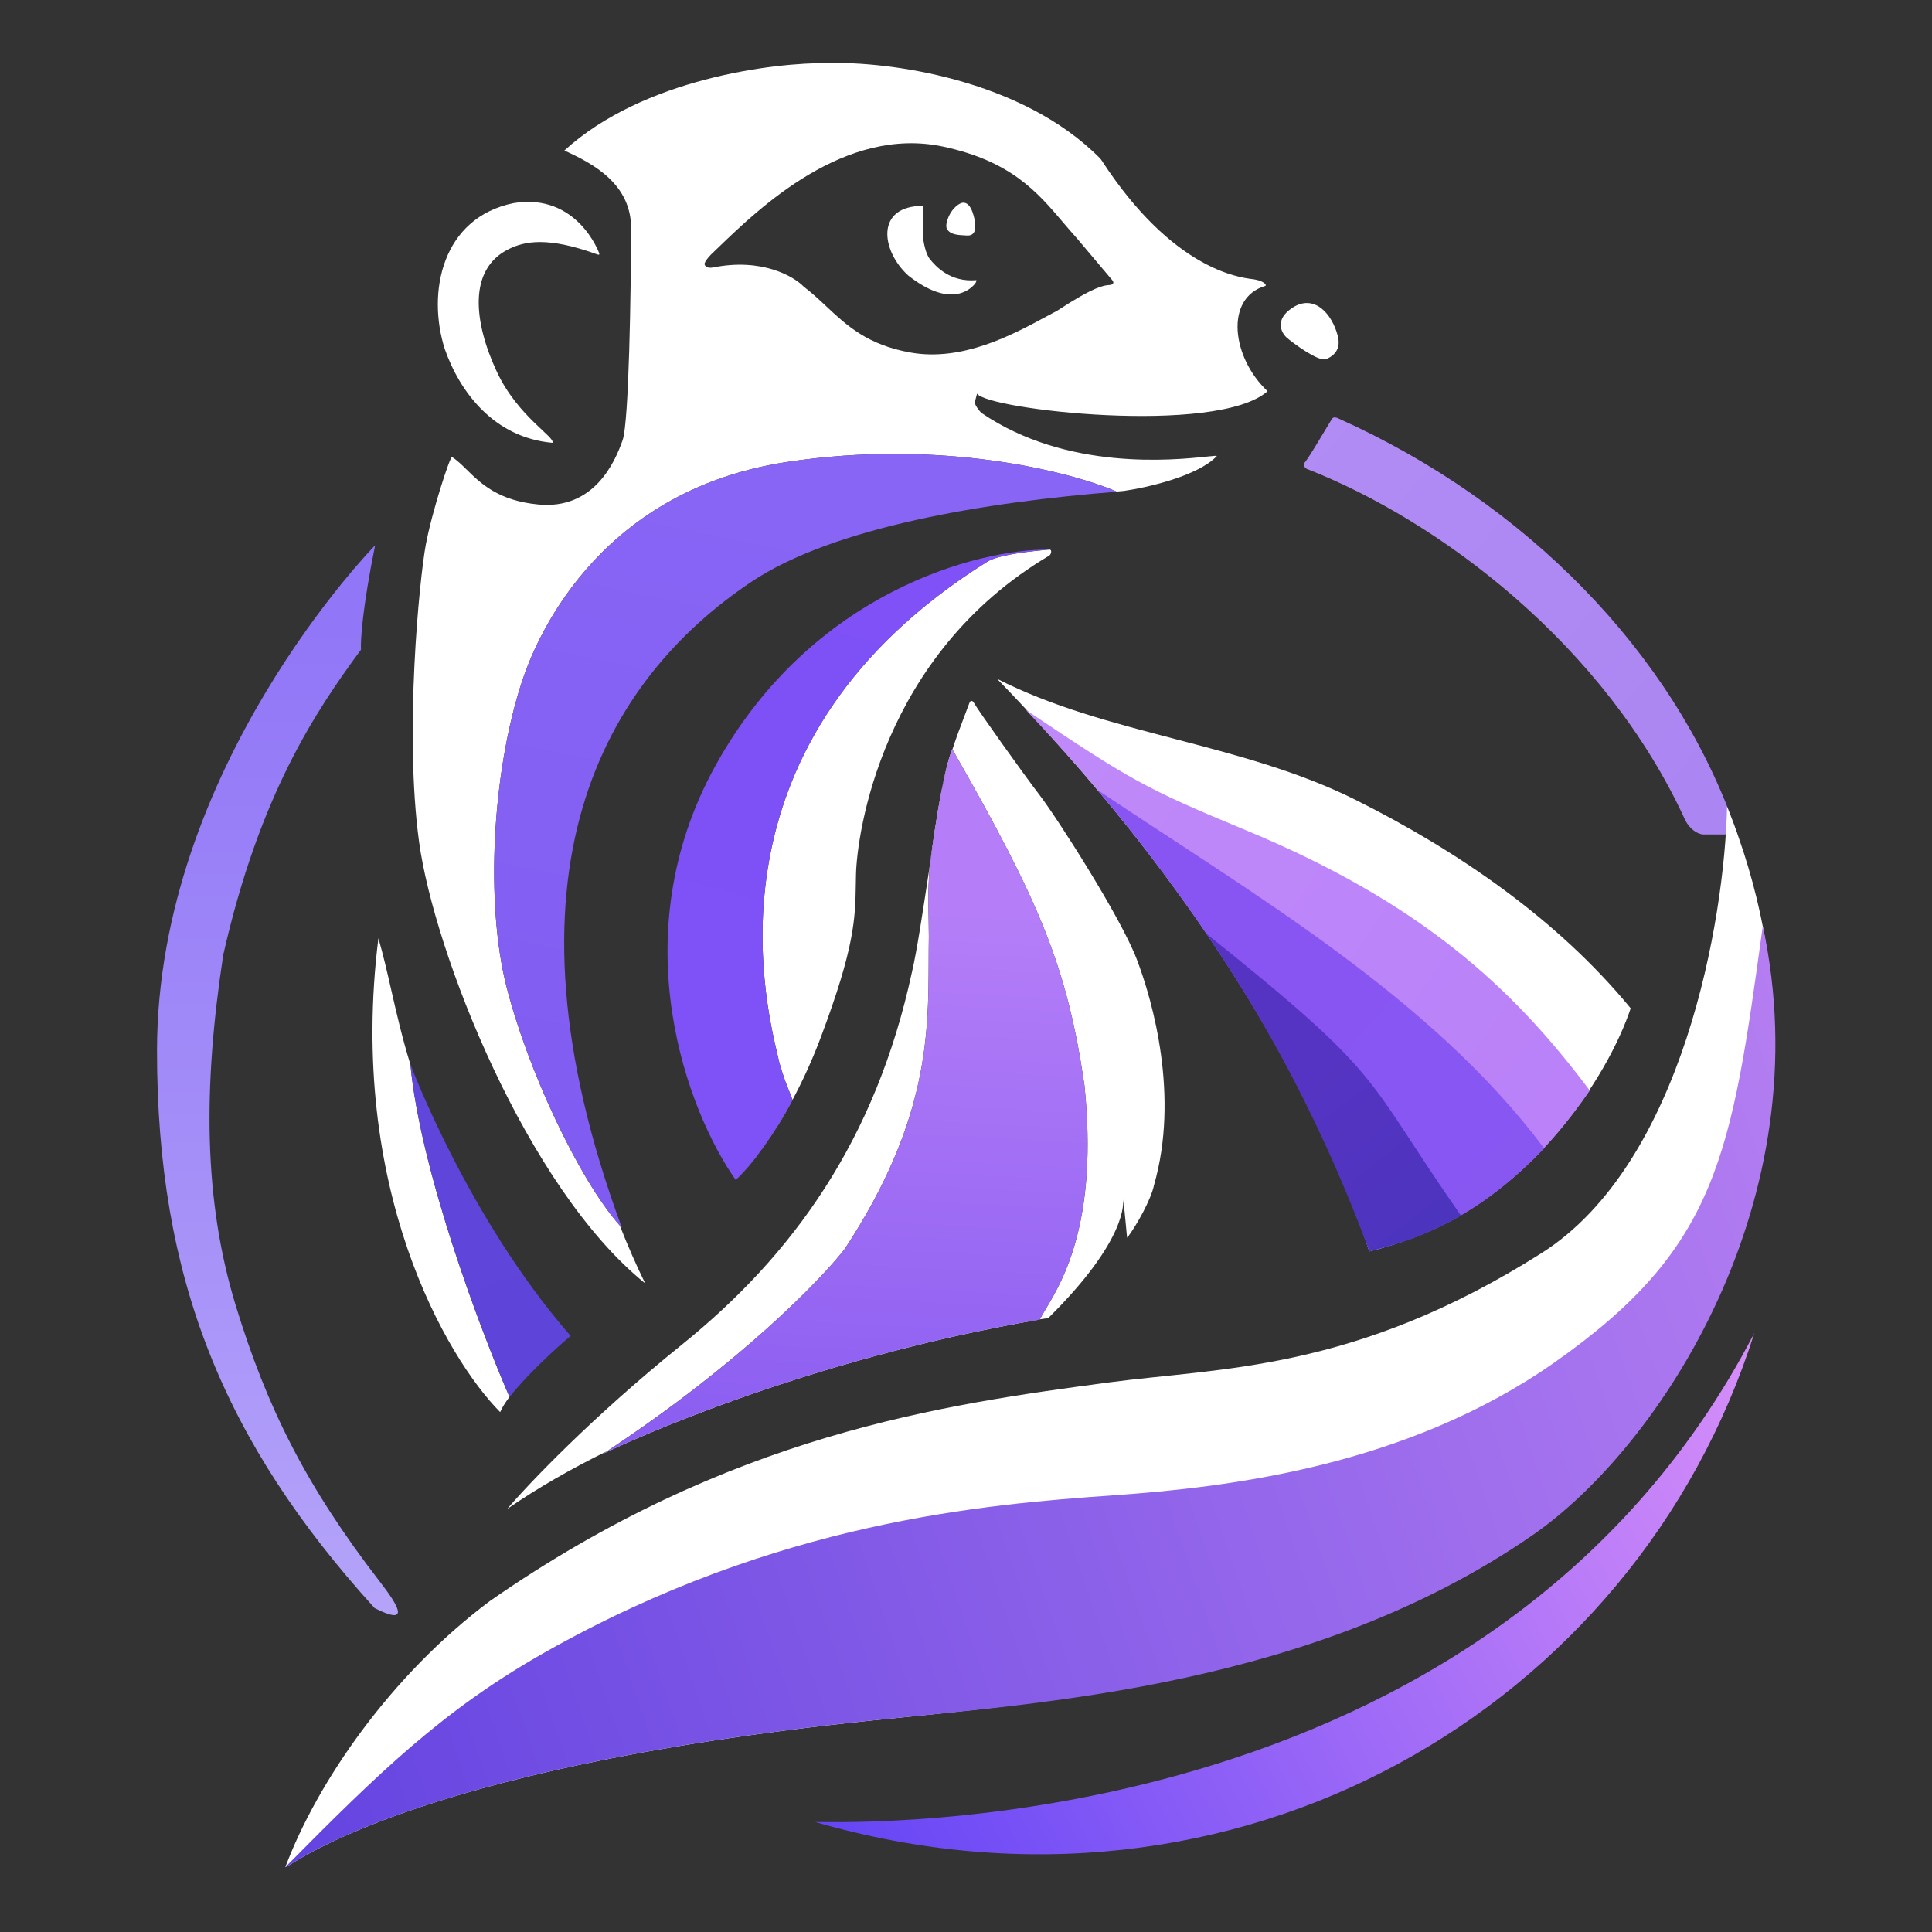
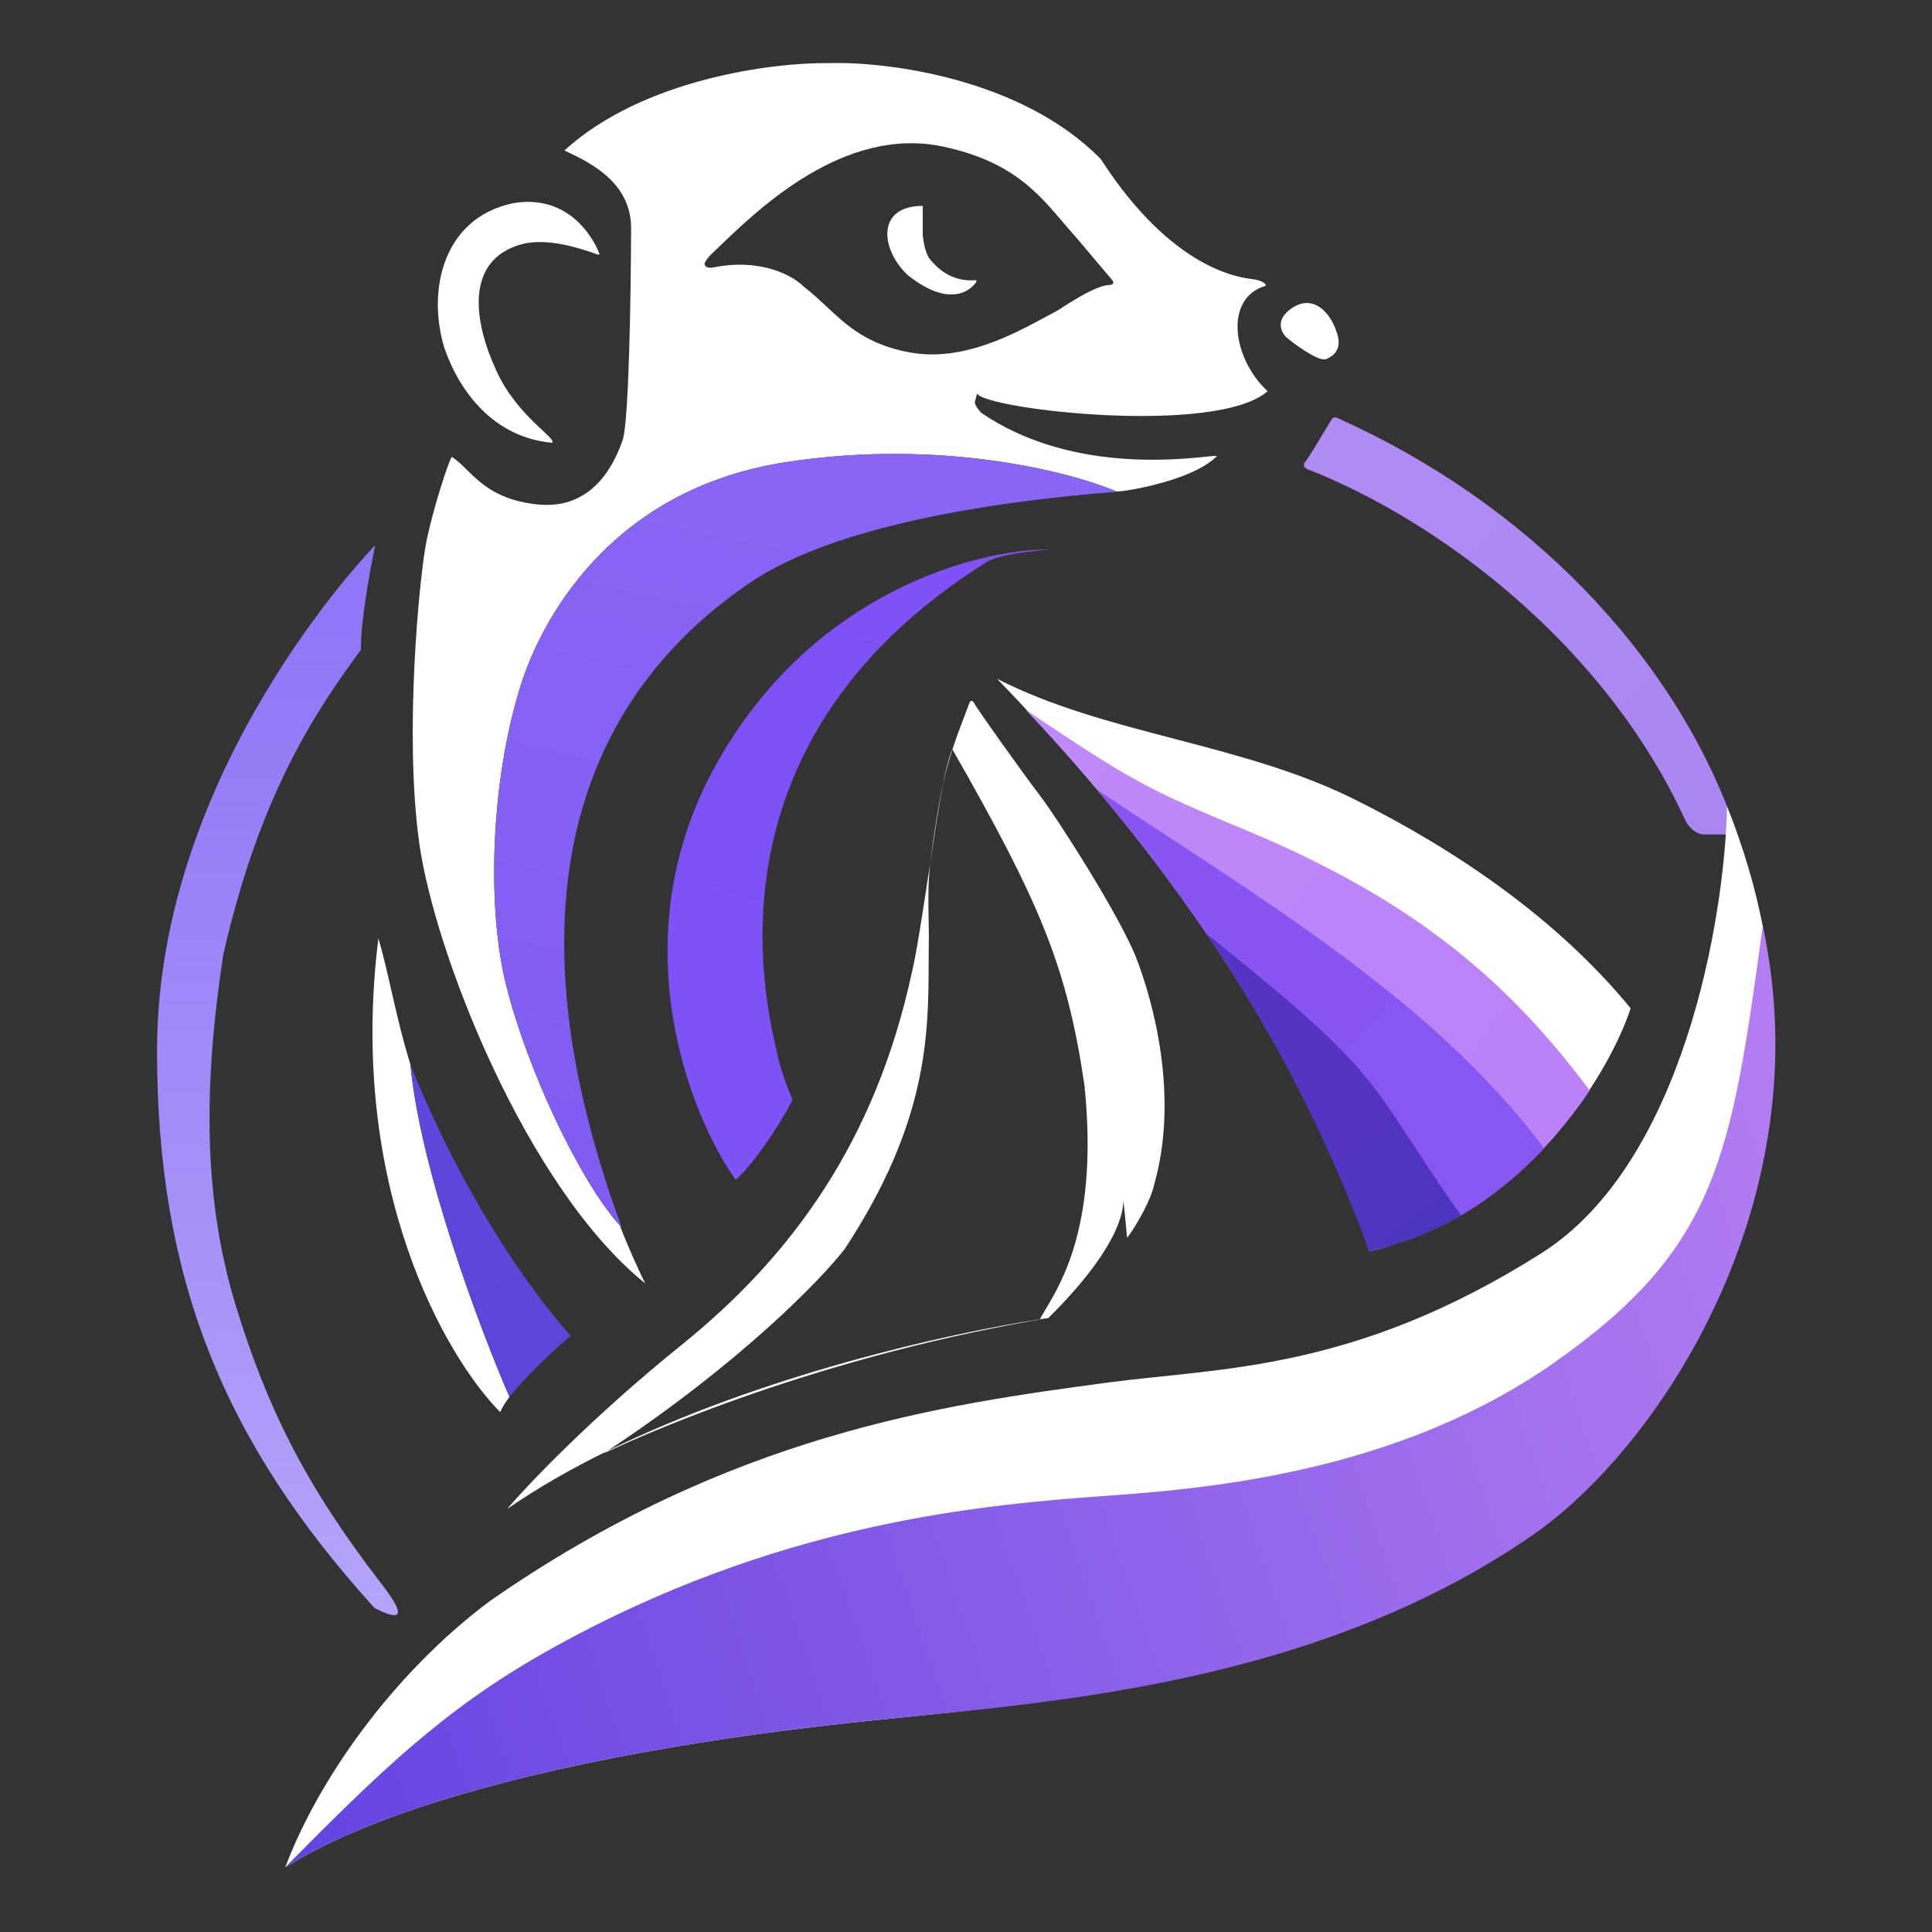
<svg xmlns="http://www.w3.org/2000/svg" width="2055" height="2055" viewBox="0 0 2055 2055" fill="none">
  <rect x="0" y="0" width="2055" height="2055" fill="#333333" stroke="none" />
  <path d="M981.5 250V219C931 219 937 266.5 966 293C1013.5 330.5 1034.24 304.764 1036.5 302.5C1037.5 301.5 1039 299 1038.5 298C1010.5 300.5 995 283 989 275.5C984.2 269.5 982 256 981.5 250Z" fill="white" />
-   <path d="M1019.5 217.5C1009.9 223.9 1005 238 1007 243C1010.5 250 1019.5 250 1028.5 250.5C1037.5 251 1038 243 1037 236C1036 229 1031.5 209.5 1019.5 217.5Z" fill="white" />
  <path d="M1374.5 327.5C1355.7 339.9 1362.67 353.666 1368.5 359C1374.9 364.6 1402.5 385.2 1410.5 382C1414.67 380.333 1427.34 374.5 1423 357.5C1417 334 1398 312 1374.5 327.5Z" fill="white" />
  <path d="M546.499 216C613.999 205 637.499 269 637.499 270C637.499 271 636.999 271.226 634.999 270.5C582.5 251.445 558 256.597 540.999 265C497.5 286.5 504 343 528.499 395.5C550.699 443.073 591.499 465.5 587.499 471C525.5 465.5 489 417 472.999 371C454 311 470 231.5 546.499 216Z" fill="white" />
  <path fill-rule="evenodd" clip-rule="evenodd" d="M1333.78 297.124C1341.38 298.324 1344.94 300.958 1345.78 302.124C1346.2 302.666 1346.8 303.824 1345.78 304.124C1302.28 317.124 1310.28 380.624 1348.28 416.124C1294.28 463.724 1048.78 435.624 1039.28 418.624L1036.78 428.124C1037.58 432.124 1041.78 437.124 1043.78 439.124C1134.7 501.27 1248.94 489.309 1283.74 485.664C1290.66 484.94 1294.44 484.544 1294.28 485.124C1274.28 506.324 1220.28 518.624 1195.78 522.124C1195.02 522.208 1192.54 522.442 1187.7 522.872C1138.94 501.856 1000.96 466.351 836.499 491.5C630.499 523 567.542 687.5 555.499 724C522.997 822.499 516.5 961 538.499 1048.5C560.743 1136.98 615.605 1254.36 659.26 1303.53C667.863 1325.54 676.971 1346.19 686.277 1365.12C559.777 1263.12 461.777 1012.62 445.777 895.624C429.777 778.624 446.277 615.624 452.777 580.124C459.277 544.624 478.777 485.124 480.777 486.124C486.185 489.504 491.118 494.347 496.594 499.723C511.368 514.227 530.096 532.612 572.777 536.624C631.277 542.124 653.777 492.624 662.277 468.124C669.077 448.524 671.11 309.624 671.277 242.624C671.277 195.824 631.277 174.124 600.277 160.124C683.876 83.724 822.777 66.291 881.777 67.124C942.777 65.291 1085.88 83.024 1170.28 168.624C1170.65 169 1172.5 171.5 1173 172.5C1247.55 286.115 1317.23 295 1331.95 296.878C1332.71 296.974 1333.32 297.052 1333.78 297.124ZM1130.79 236.577L1130.79 236.575C1103.16 204.086 1075.43 171.483 1003.5 156C898.788 133.461 807.746 221.166 764.333 262.988L764.331 262.99C761.551 265.668 758.966 268.158 756.586 270.419C752.487 274.338 750 278.5 749.5 280C749 281.5 750.5 286 758.5 284.5C810.1 274.1 844.333 293.833 855 305C863.632 311.54 871.272 318.695 878.958 325.894C900.655 346.214 922.718 366.877 968.5 375C1023.85 384.82 1077.2 355.988 1112.56 336.883L1112.57 336.88C1116.81 334.585 1120.8 332.43 1124.5 330.5C1164.58 304.211 1174.57 303.553 1179.45 303.232C1180.23 303.181 1180.88 303.138 1181.5 303C1185.1 302.2 1184.33 299.667 1183.5 298.5L1145.5 253.5C1140.44 247.924 1135.62 242.252 1130.79 236.577Z" fill="white" />
  <path d="M836.499 491.5C1001.3 466.3 1139.5 502 1188 523C1049 534 886.5 560.27 799 619C643.822 723.155 521.5 927 661.5 1306C617.5 1258.4 561.126 1138.5 538.499 1048.5C516.5 961 522.997 822.499 555.499 724C567.542 687.5 630.499 523 836.499 491.5Z" fill="url(#paint0_linear_2_1116)" />
  <path d="M532 1502C533.995 1497.26 537.477 1491.75 541.93 1485.84C511.254 1415.29 447.369 1246.12 436.52 1132.21C427.694 1103.62 421.752 1077.56 416.175 1053.09C411.798 1033.9 407.646 1015.68 402.5 998C369.3 1263.6 475 1444.67 532 1502Z" fill="white" />
  <path d="M436.5 1132C447.3 1246 511.333 1415.5 542 1486C558 1465 591.333 1433.83 607 1421C497.5 1295.5 437 1133 436.5 1132Z" fill="url(#paint1_linear_2_1116)" />
-   <path fill-rule="evenodd" clip-rule="evenodd" d="M782.5 1255C799.5 1239.5 824 1206 843 1170C842.988 1169.97 842.977 1169.93 842.965 1169.9C853.27 1150.68 863.592 1128.51 873 1103.5C909.209 1007.25 909.705 976.961 910.306 940.23C910.361 936.891 910.417 933.499 910.5 930C911.5 888 937 697 1116 591C1117.98 589.827 1119.47 584.622 1116.1 584.502C1116.07 584.501 1116.04 584.5 1116 584.5C1116.03 584.5 1116.07 584.501 1116.1 584.502C1116.44 584.517 1115.4 584.613 1113.33 584.801C1102.41 585.797 1062.96 589.395 1050 597.5C747.563 786.642 812.307 1059.83 827.089 1122.2C827.899 1125.61 828.559 1128.4 829 1130.5C833.68 1146.55 836.572 1153.65 839.17 1160.04C840.447 1163.17 841.653 1166.14 842.965 1169.9C818.657 1215.23 794.439 1244.11 782.5 1255Z" fill="white" />
  <path d="M761.5 813.5C863.9 629.1 1040.5 584 1116 584.5C1119.5 584.523 1065.59 587.752 1050 597.5C731 797 820.5 1090 829 1130.5C836 1154.5 839 1158.5 843 1170C824 1206 799.5 1239.5 782.5 1255C732.833 1184.67 659.1 997.9 761.5 813.5Z" fill="url(#paint2_linear_2_1116)" />
  <path fill-rule="evenodd" clip-rule="evenodd" d="M539.5 1605C561.833 1578.67 630.2 1506.9 725 1430.5C843.5 1335 931.5 1212.5 970 1034C975.035 1013.02 981.636 969.342 988.226 925.739C988.628 923.075 989.031 920.41 989.433 917.751C986.997 937.78 987.418 960.201 987.774 979.172C987.89 985.387 988 991.231 988 996.5C987.846 1005 987.824 1013.67 987.801 1022.54C987.599 1100.23 987.358 1193.42 898.5 1328.5C872.906 1361.52 786.815 1450.33 645.964 1543.39C608.046 1562.01 572.001 1582.52 539.5 1605ZM1106.09 1403.31C1106.06 1403.37 1106.03 1403.44 1106 1403.5C851.771 1447.14 662.783 1536.22 643.605 1545.26C642.566 1545.75 642.026 1546 642 1546C643.326 1545.13 644.648 1544.26 645.964 1543.39C808.848 1463.42 1006.32 1418.46 1106.09 1403.31ZM1106.09 1403.31C1107.66 1400.14 1109.89 1396.4 1112.56 1391.95C1130.57 1361.82 1168.27 1298.74 1153.5 1154.5C1135 1027.53 1105.51 959.034 1013.07 797.12C1017.19 784.365 1021.44 773.243 1025.42 762.819C1027.36 757.75 1029.23 752.846 1031 748C1031.67 746 1033.7 743.3 1036.5 748.5C1040 755 1088 822.5 1106 846C1124 869.5 1191.5 974.5 1209 1020C1226.5 1065.5 1254.5 1166.5 1227.5 1260.5C1224.5 1275.5 1209 1303.5 1199 1316.5C1198.79 1316.5 1198.31 1311.29 1197.69 1304.39C1196.82 1294.88 1195.66 1282.17 1194.5 1275.5C1194.5 1275.51 1194.51 1275.55 1194.51 1275.61C1194.85 1278.05 1200.26 1317.71 1115 1402C1112.13 1402.41 1109.16 1402.85 1106.09 1403.31ZM1013.07 797.12C1009.54 808.025 1006.1 820.123 1003 834C998.937 855.331 994.213 886.155 989.433 917.751C989.607 916.321 989.796 914.903 990 913.5C1000.4 834.7 1009.83 802.833 1013 797C1013.02 797.04 1013.05 797.08 1013.07 797.12Z" fill="white" />
-   <path d="M1013 797C1105.5 959 1135 1027.5 1153.5 1154.5C1170.5 1320.5 1118 1379 1106 1403.5C838 1449.5 642.5 1546 642 1546C785.2 1452 872.667 1361.83 898.5 1328.5C997.5 1178 986.5 1079.5 988 996.5C988 974 986 941 990 913.5C1000.4 834.7 1009.83 802.833 1013 797Z" fill="url(#paint3_linear_2_1116)" />
  <path d="M399 580C385.4 647.2 383.333 682 384 691C334.718 757.967 276 846 237.5 1015.5C216 1156 216.312 1276.5 251 1389.5C284 1497 325 1580 404.5 1683C422.562 1706.4 438.1 1730.5 398.5 1710.5C237.5 1533 167 1359.5 167 1117.5C167 816.5 398.5 580.5 399 580Z" fill="url(#paint4_linear_2_1116)" />
  <path d="M1456.5 1331C1623.7 1290.6 1711.5 1141.83 1734.5 1072.5C1656.33 977.364 1549.54 904.541 1441.5 850.607C1320 789.957 1177 781.5 1060.5 722C1342 1012.5 1430 1252 1456.5 1331Z" fill="white" />
  <path d="M1456.5 1331C1578.5 1301.5 1647.5 1223 1691 1160C1608 1049 1510 959.792 1325 883C1219 839 1203.5 830.5 1091 755C1389.5 1070.5 1455.5 1330 1456.5 1331Z" fill="url(#paint5_linear_2_1116)" />
  <path d="M1456.5 1331C1536 1311.5 1588 1277.5 1642.5 1221.5C1521.96 1060.3 1331.81 950.603 1167 840C1393 1108.5 1455.5 1330 1456.5 1331Z" fill="url(#paint6_linear_2_1116)" />
  <path d="M1456.5 1331C1500 1320 1518 1312.5 1554 1293C1448.5 1142 1478 1149 1283 993C1327.5 1058 1398 1172 1456.5 1331Z" fill="url(#paint7_linear_2_1116)" />
  <path d="M1848.21 887.604H1812.13C1805.63 887.604 1797.13 881.604 1792.63 872.604C1707.5 686.5 1531.5 554 1389.63 498.604C1386.13 495.604 1387.13 495.604 1387.13 492.604C1390.63 490.104 1415.13 447.604 1417.13 445.104C1418.73 443.104 1422.13 444.271 1423.63 445.104C1624.39 535.202 1778.5 694.5 1844 876C1845.8 881 1846.5 882.5 1848.21 887.604Z" fill="url(#paint8_linear_2_1116)" />
  <path d="M1639.5 1333C1790.32 1237.51 1834.5 977.333 1837 858C1978.5 1208 1791 1515.61 1629 1630.5C1405.89 1788.73 1108 1811.37 927.5 1830C428.5 1881.5 305.5 1988.5 303.5 1986C337.5 1895.5 415.5 1782 521 1703C776 1525.5 1003 1494 1179 1470.5C1298.5 1454.54 1440.5 1459 1639.5 1333Z" fill="white" />
  <path d="M1874.83 986.261L1875 985C1938 1276 1766 1539 1630 1633C1397.02 1794.03 1108 1811.37 927.5 1830C428.5 1881.5 305.5 1988.5 303.5 1986C403 1885.5 471.5 1818.5 580.5 1757C826.858 1618 1047.5 1600.17 1184.5 1590.5C1307.5 1581.82 1496 1559.5 1653 1449.5C1827.96 1326.92 1841.45 1228.84 1874.83 986.261Z" fill="url(#paint9_linear_2_1116)" />
-   <path d="M1866 1418C1740 1817 1314.5 2067.5 867 1938C906.5 1938 1584 1961.5 1866 1418Z" fill="url(#paint10_linear_2_1116)" />
  <defs>
    <linearGradient id="paint0_linear_2_1116" x1="981.482" y1="576.281" x2="694.776" y2="1940.43" gradientUnits="userSpaceOnUse">
      <stop stop-color="#8865F5" />
      <stop offset="1" stop-color="#7A53EE" />
    </linearGradient>
    <linearGradient id="paint1_linear_2_1116" x1="1812.69" y1="1986.04" x2="715.621" y2="-1422.63" gradientUnits="userSpaceOnUse">
      <stop stop-color="#583FD2" />
      <stop offset="1" stop-color="#7253EE" />
    </linearGradient>
    <linearGradient id="paint2_linear_2_1116" x1="1737.25" y1="-13.127" x2="1065.73" y2="2278.1" gradientUnits="userSpaceOnUse">
      <stop stop-color="#8051F5" />
      <stop offset="1" stop-color="#7C52F7" />
    </linearGradient>
    <linearGradient id="paint3_linear_2_1116" x1="1224.45" y1="977.859" x2="1179.27" y2="1815.17" gradientUnits="userSpaceOnUse">
      <stop stop-color="#B57EF8" />
      <stop offset="1" stop-color="#784FEE" />
    </linearGradient>
    <linearGradient id="paint4_linear_2_1116" x1="325.871" y1="663.307" x2="325.871" y2="2006.25" gradientUnits="userSpaceOnUse">
      <stop stop-color="#9176F7" />
      <stop offset="1" stop-color="#BEB0FA" />
    </linearGradient>
    <linearGradient id="paint5_linear_2_1116" x1="90.971" y1="17.025" x2="2047.29" y2="1358.43" gradientUnits="userSpaceOnUse">
      <stop stop-color="#C899FA" />
      <stop offset="1" stop-color="#B77CF8" />
    </linearGradient>
    <linearGradient id="paint6_linear_2_1116" x1="201.392" y1="203.795" x2="1831.19" y2="1654.02" gradientUnits="userSpaceOnUse">
      <stop stop-color="#8752F7" />
      <stop offset="1" stop-color="#8857F0" />
    </linearGradient>
    <linearGradient id="paint7_linear_2_1116" x1="1365.12" y1="1149.77" x2="1653.19" y2="1520.64" gradientUnits="userSpaceOnUse">
      <stop stop-color="#5634C3" />
      <stop offset="1" stop-color="#4234B9" />
    </linearGradient>
    <linearGradient id="paint8_linear_2_1116" x1="213.655" y1="214.085" x2="2133.25" y2="1872.12" gradientUnits="userSpaceOnUse">
      <stop stop-color="#BD97FA" />
      <stop offset="1" stop-color="#A17CED" />
    </linearGradient>
    <linearGradient id="paint9_linear_2_1116" x1="167.543" y1="2074.14" x2="2467.82" y2="1287.01" gradientUnits="userSpaceOnUse">
      <stop stop-color="#5C3EDF" />
      <stop offset="1" stop-color="#C98DF6" />
    </linearGradient>
    <linearGradient id="paint10_linear_2_1116" x1="1910.5" y1="1418" x2="840.5" y2="1972" gradientUnits="userSpaceOnUse">
      <stop stop-color="#DB91F9" />
      <stop offset="1" stop-color="#6042F5" />
    </linearGradient>
  </defs>
</svg>